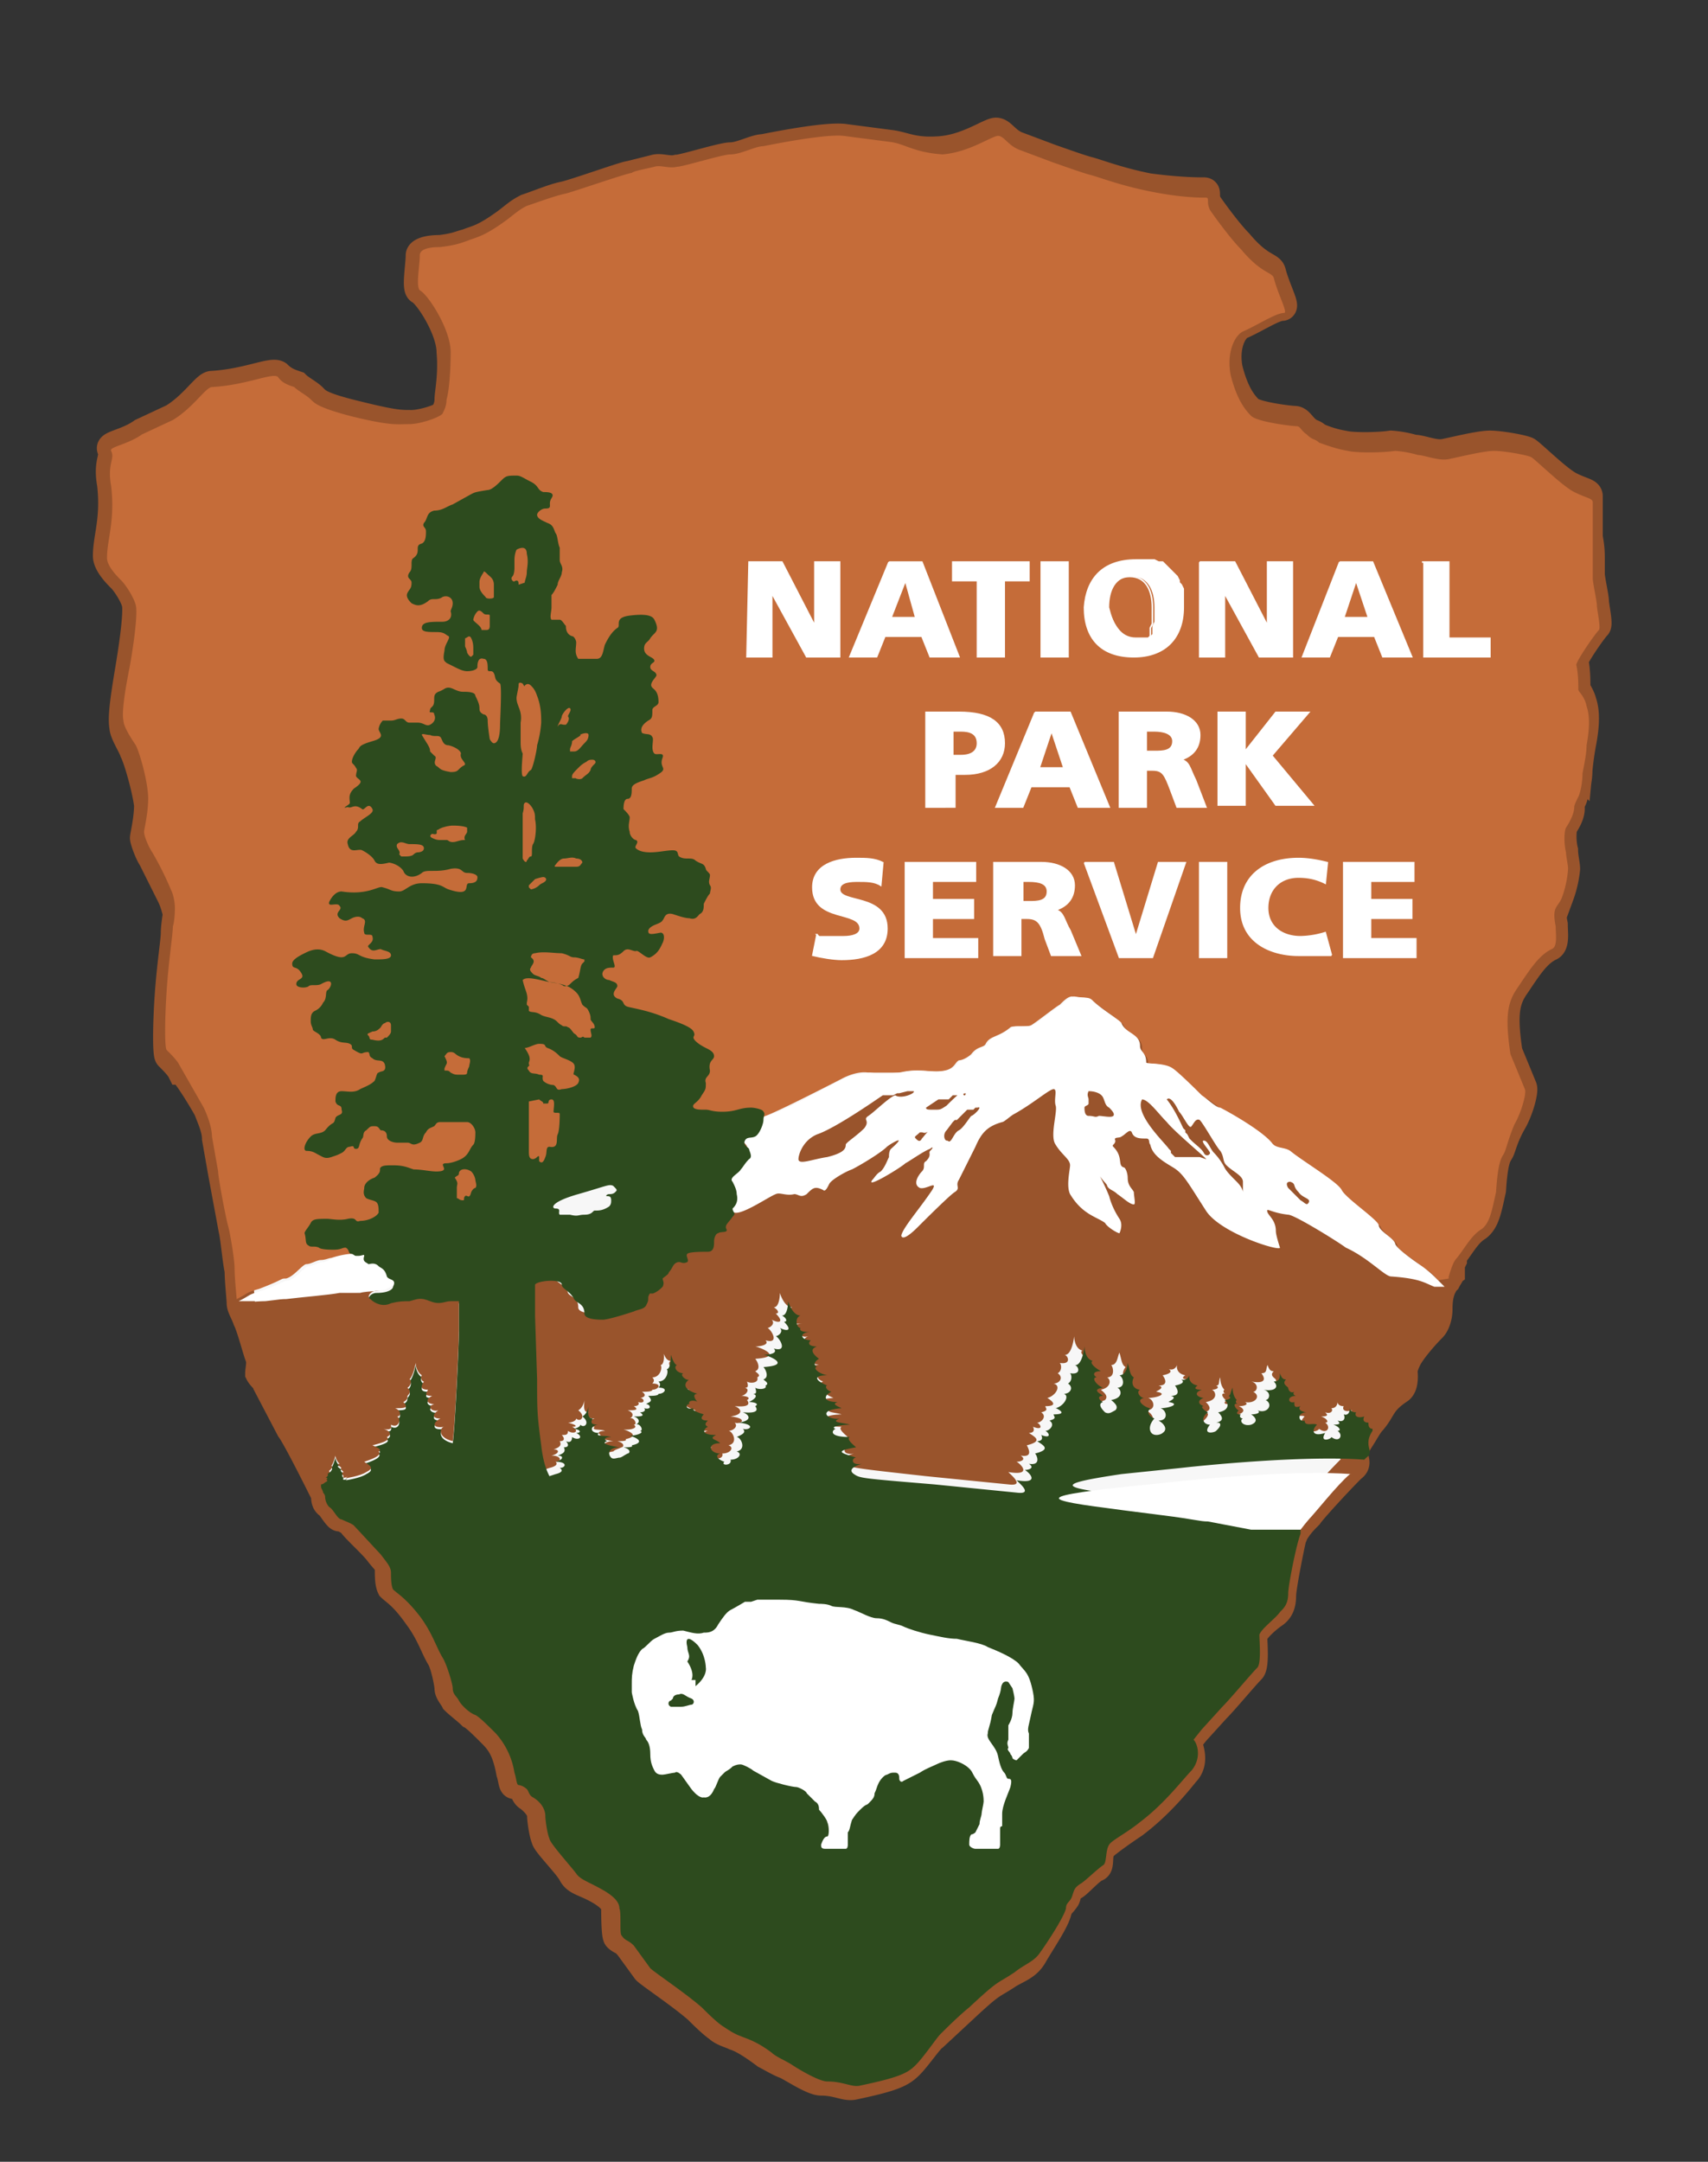
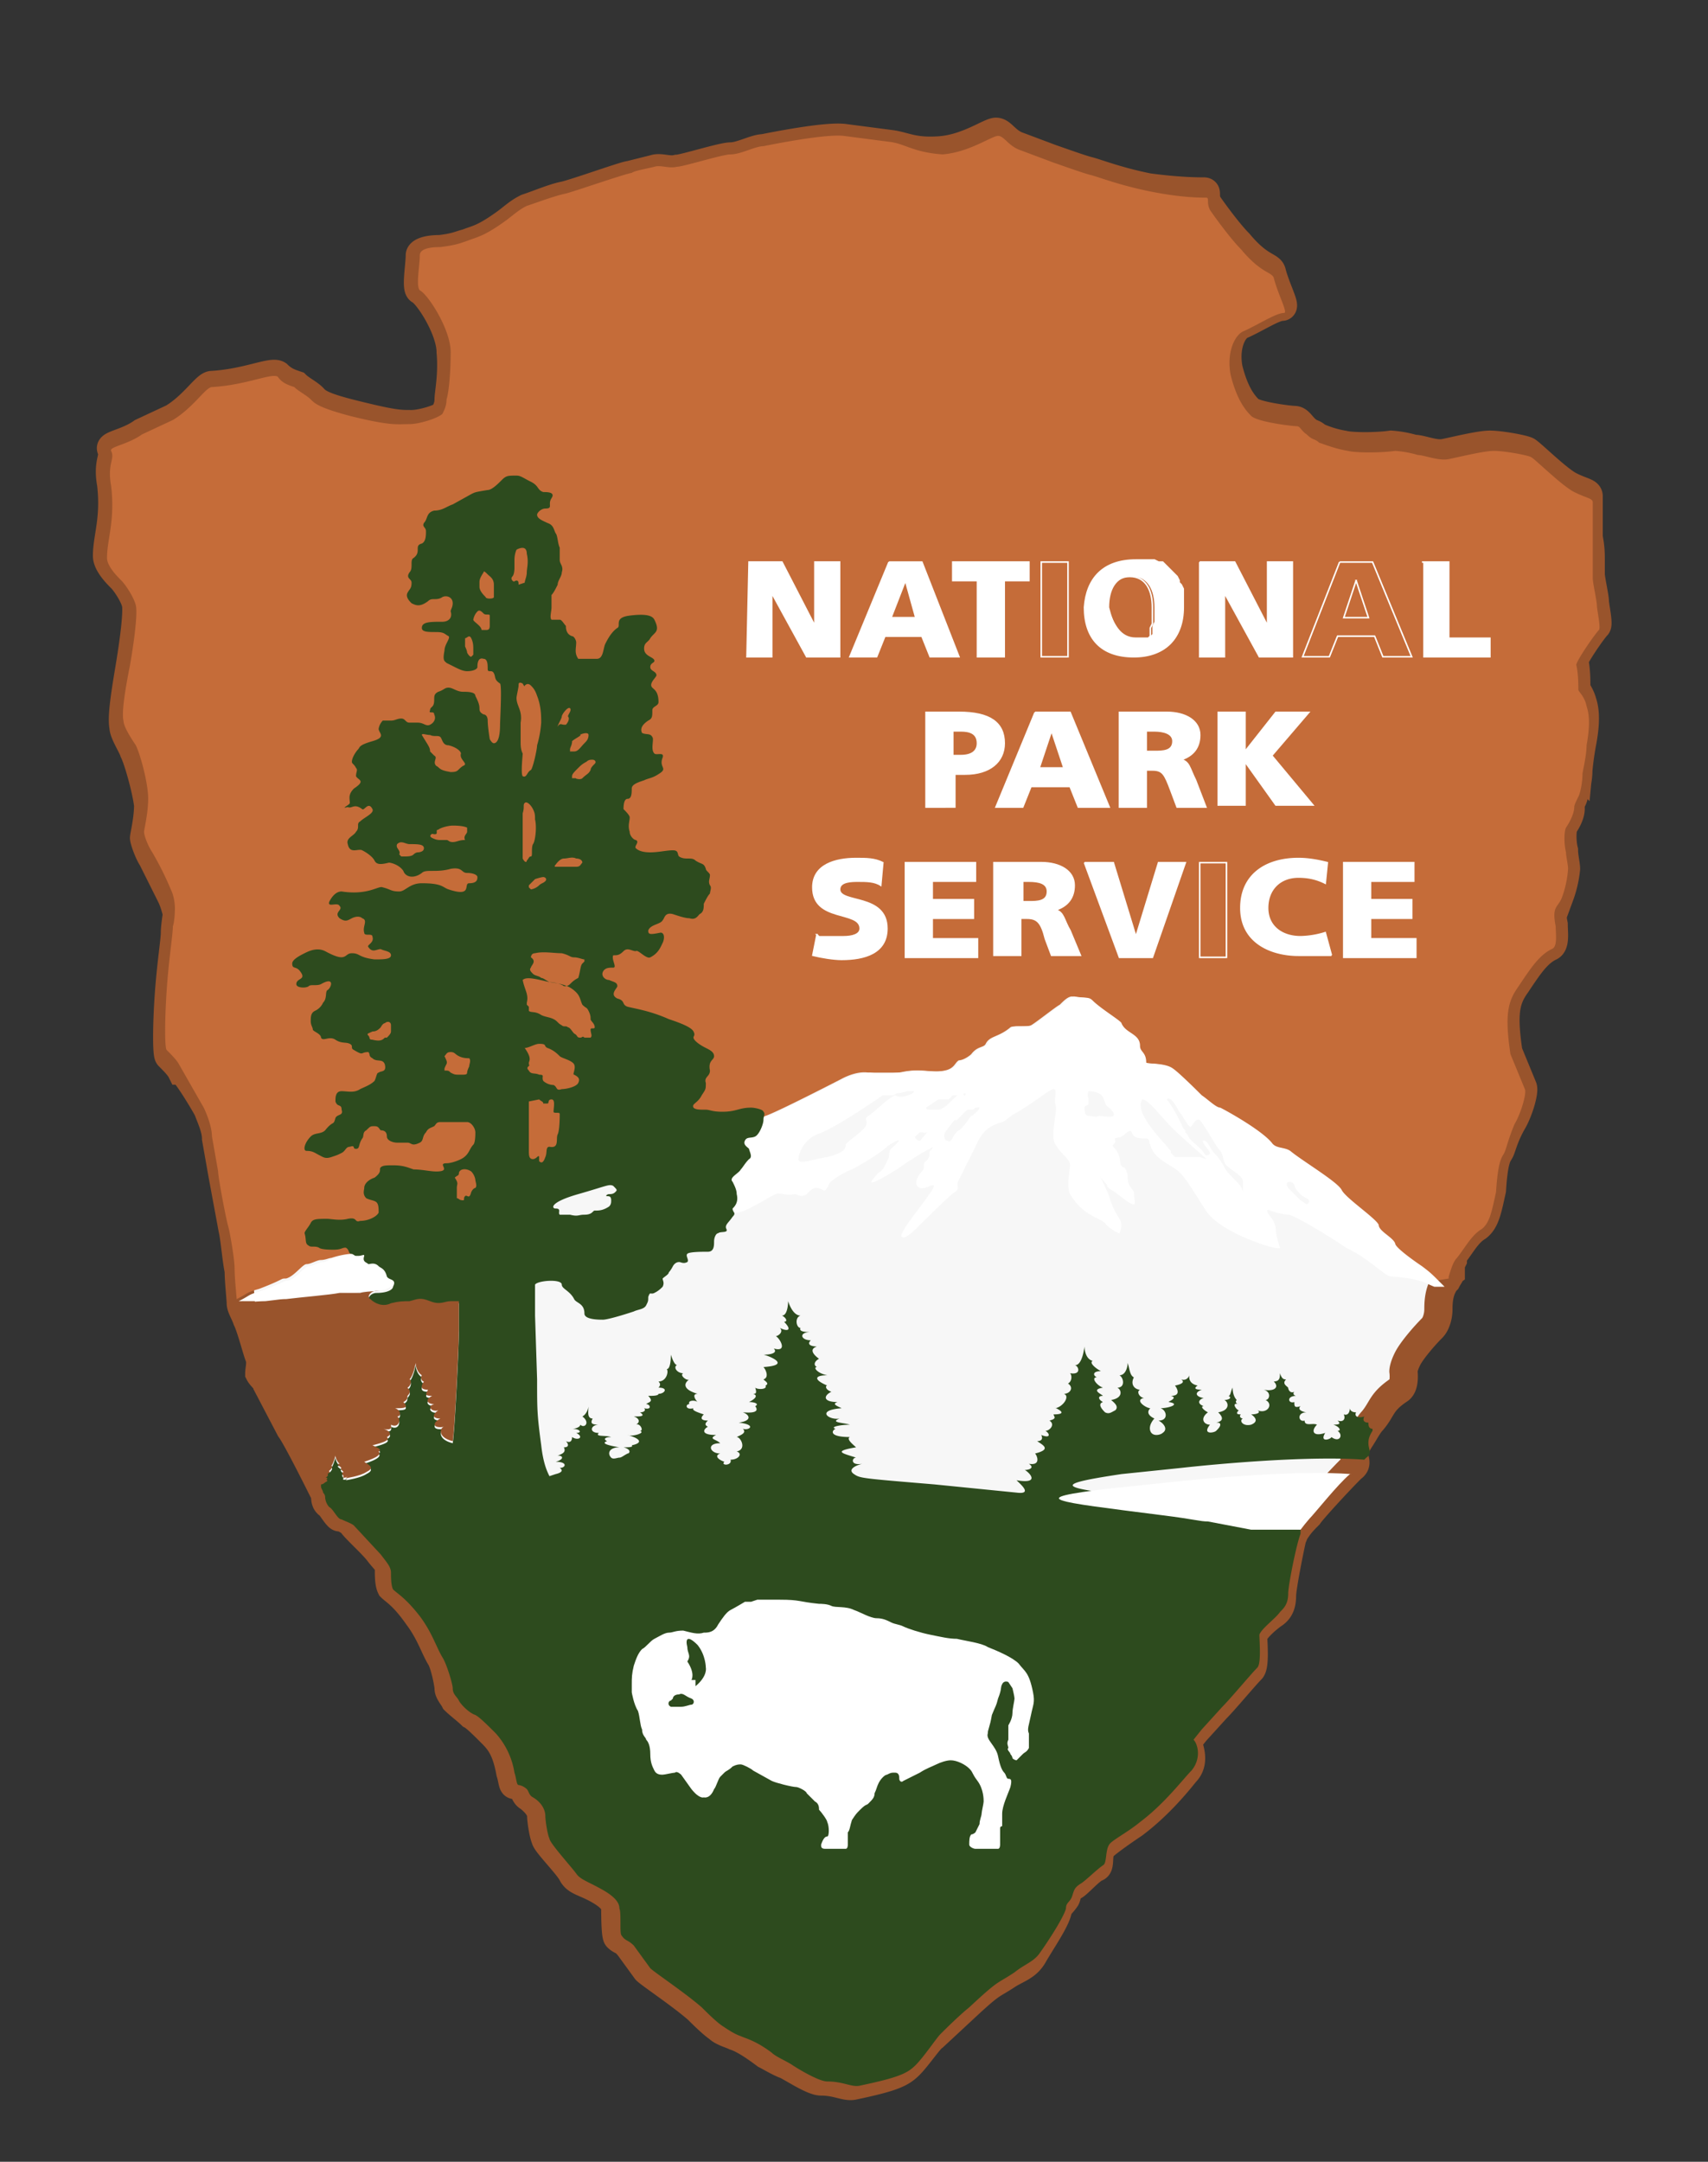
<svg xmlns="http://www.w3.org/2000/svg" xmlns:xlink="http://www.w3.org/1999/xlink" viewBox="0 0 83 105">
  <rect x="0" y="0" width="83" height="105" fill="#333333" stroke="none" />
  <style>.H{fill:#fff}.I{stroke-miterlimit:10.433}.J{fill:none}.K{stroke:#fff}.L{stroke-width:.075}.M{stroke-width:.074}</style>
  <g class="H">
    <path d="M70.5 61.8v-.4l.1-.2V61c.4-.5.7-1.1 1.2-1.4.4-.3.5-.9.7-1.8.1-1.6.3-1.7.4-1.9s.2-.7.6-1.4c.3-.5.6-1.5.5-1.7l-.7-1.7c-.3-2-.1-2.6.4-3.3.6-.9 1-1.5 1.6-1.8.3-.1.2-.7.2-1.1-.2-1 .1-.9.3-1.4a5.34 5.34 0 0 0 .3-1.3c0-.2-.1-.6-.1-.9-.1-.4-.1-1 0-1.2.2-.3.4-.7.3-1 0-.1.2-.3.2-.6.1-.2.2-.7.2-1.1a14.98 14.98 0 0 1 .2-1.4c.2-1.1.1-1.6 0-1.9-.1-.4-.4-.7-.3-.8 0-.2 0-.8-.1-1.2 0-.2.9-1.5 1.1-1.7.1-.1-.1-1-.1-1.2s-.2-1.1-.2-1.3v-.7c0-.3 0-.6-.1-1.1v-2c0-.2-.3-.2-.9-.5s-1.9-1.6-2.1-1.7-1.3-.3-1.8-.3-1.7.3-2.2.4-1.1-.2-1.5-.2a5.16 5.16 0 0 0-1.1-.2c-.7.1-1.9.1-2.3 0-.6-.1-1.1-.3-1.3-.4-.2-.2-.3-.1-.6-.4-.2-.2-.3-.4-.5-.4s-1.9-.2-2.2-.5-.7-.8-1-2c-.2-1.1.2-1.9.6-2.1.7-.3 1.6-.9 2-.9.2 0-.3-.9-.5-1.7-.1-.3-.6-.2-1.6-1.4-.5-.5-1.3-1.6-1.5-1.9-.2-.4 0-.6-.2-.6-.3 0-1.2 0-2.7-.2-1.5-.3-2.5-.7-2.9-.8s-1.5-.5-1.8-.6l-1.6-.6c-.6-.2-.8-.7-1.1-.7s-1.4.8-2.7.9-1.7-.2-2.4-.3L41 6.7c-.9-.1-3.4.4-3.9.5-.4 0-1.1.4-1.6.4-.4 0-2.3.6-2.6.6-.4.1-.8-.1-1.1 0l-1.2.3c-.2 0-2.7.9-3.2 1s-1.2.4-1.8.6c-.4.2-.6.4-1 .7-1.1.8-1.4.8-1.9 1-.4.1-.5.2-1.3.3-.8 0-1 .2-1 .3 0 .5-.2 1.6 0 1.7.4.2 1.5 1.9 1.5 3 .1 1.1-.1 2-.1 2.3s-.1.5-.2.7-1.1.5-1.6.5c-.6 0-.9 0-2.9-.5-1.6-.4-1.7-.6-1.9-.8s-.6-.4-.8-.6c-.3-.1-.6-.2-.9-.5-.3-.2-1.5.4-3.2.5-.3 0-.9 1-1.9 1.6l-1.5.7c-.7.5-1.6.6-1.5.8.2.4-.2.6 0 1.7.2 1.7-.2 2.6-.2 3.5 0 .4.5.9.7 1.1s.6.8.7 1.2-.1 1.9-.3 3.1-.4 2.4-.3 2.9c0 .3.4.9.5 1.2.2.4.6 1.8.7 2.6 0 .7-.2 1.5-.2 1.6s.2.7.4 1l.9 1.8c.2.4.3.9.3.9s-.1.6-.1.9c0 .4-.2 1.6-.3 3.1s-.1 2.8 0 2.9c.2.2.5.5.6.7.2 0 1.2 1.7 1.3 1.9.1.3.4.9.4 1.4l.3 1.7.5 2.7c.1.4.2 1.6.3 2 0 .5.1 1.4.1 1.6s.2.5.3.8c.2.4.5 1.6.6 1.8.1.3 0 .6 0 .8.1.2.4.4.4.6l1.1 2.1c.3.4 1.3 2.4 1.6 3 .1.1.1.2.1.2 0 .2 0 .4.2.5.1.1.4.6.5.6.2 0 .5.2.6.3.1.2 1 1 1.3 1.4s.6.6.5.9c0 .2 0 .6.1.8.2.2.6.4 1.3 1.4.6.8.8 1.5 1.1 2 .2.3.4 1.3.4 1.5s.2.4.3.6c.2.2.6.5.8.7.2.1.6.5 1 .9s.7.8.9 1.9c.1.3.1.6.2.6s.4.1.4.2c.1.1.1.3.3.4.5.4.6.7.6.9s.1.9.2 1.1c0 .2 1.1 1.3 1.3 1.7s.6.4 1.3.8.8.7.8.9 0 1.3.1 1.4c.2.2.3.1.6.5l.8 1.1c.2.2 1.7 1.2 2.5 1.9.2.2.7.7 1 .9.2.2.6.3.8.4.3.1.7.3 1.5.9.2.1.7.4 1 .5.4.2 1.3.8 1.7.8.8 0 1.2.3 1.6.2 1.9-.4 2.3-.6 2.7-1s1-1.3 1.2-1.4l1.4-1.3c1.5-1.4 1.3-1.1 2.2-1.7.5-.3.9-.4 1.2-.9.4-.7 1.1-1.7 1.2-2.2.1-.3.2-.3.4-.6.1-.2 0-.4.4-.6.2-.1.8-.8 1.1-.9.2-.1 0-.7.3-1 .2-.2.9-.7 1.5-1.1 1.2-.9 2.1-2 2.5-2.5.5-.5.2-1.2.1-1.5l.4-.5 1-1.1c.4-.4 1.4-1.6 1.7-1.9.2-.2.1-1.3.1-1.6s.7-.9 1-1.1.4-.5.4-.9.4-2.4.5-2.8c.1-.2.1-.3.2-.4.2-.3.4-.5.6-.7.2-.3 1.5-1.7 2-2.2l.1-.1c.3-.2.1-.4.1-.7 0-.1.1-.4.3-.7s.4-.7.6-.9c.5-.6.4-.9 1.3-1.5.3-.2.2-.9.2-.9s0-.2.2-.6.8-1.1 1.2-1.5c.2-.2.3-.6.3-.9 0-.2 0-.7.2-1.1 0-.1.1-.2.2-.3.1-.2.2-.3.2-.4z" fill-opacity=".96" stroke="#99542c" stroke-width="1.371" class="I" />
    <path d="M19.3 62.3c0-.3-.3-.3-.3-.4-.1-.4-.3-.4-.4-.5-.2-.2-.4-.1-.6-.1-.1 0-.3-.1-.2-.4 0 0 0-.1 0 0h-.6s-.4 0-1 .2c-.1 0-.3.2-.5.2s-.5.2-.7.2-.6.6-1 .7c-.2 0 0 0-1.3.5-.7.2-.5.2-1.1.5h1.1l1-.1 2.6-.3c.4-.1.6.1 1 0 .2-.1.4-.1.5-.1h.3s.6 0 .7-.1c.2-.1.2-.1.3-.2l.2-.1z" />
  </g>
  <path d="M70.4 62.1V62c.1-.3.2-.7.4-.9.4-.5.7-1.1 1.2-1.4.4-.3.5-.9.7-1.8.1-1.6.3-1.7.4-1.9s.2-.7.5-1.4c.3-.5.6-1.5.5-1.7l-.7-1.7c-.3-2-.1-2.6.4-3.3.6-.9 1-1.5 1.6-1.8.3-.1.2-.7.2-1.1-.2-1 .1-.9.3-1.4a5.02 5.02 0 0 0 .3-1.4c0-.2-.1-.6-.1-.8-.1-.4-.1-1 0-1.2.2-.3.4-.7.4-1 0-.1.1-.3.2-.5s.2-.7.2-1.1c0-.1.2-.9.2-1.4.2-1.1.1-1.6 0-1.9-.1-.5-.4-.7-.4-.8 0-.2 0-.8-.1-1.2 0-.2.9-1.5 1.1-1.7.1-.1-.1-1-.1-1.2s-.2-1.1-.2-1.3v-3.7c0-.2-.3-.2-.9-.5s-1.9-1.6-2.1-1.7-1.3-.3-1.8-.3-1.7.3-2.2.4-1.2-.2-1.5-.2a5.16 5.16 0 0 0-1.1-.2c-.7.1-1.9.1-2.3 0-.6-.1-1.1-.3-1.4-.4-.2-.2-.3-.1-.6-.4-.3-.2-.3-.4-.5-.4s-1.9-.2-2.2-.5-.7-.8-1-2c-.2-1.1.2-1.9.6-2.1.7-.3 1.6-.9 2-.9.2 0-.3-.9-.5-1.7-.1-.3-.6-.2-1.6-1.4-.5-.5-1.3-1.6-1.5-1.9-.2-.4 0-.6-.2-.6-.3 0-1.2 0-2.7-.3s-2.5-.7-2.9-.8-1.5-.5-1.8-.6l-1.6-.6c-.6-.2-.8-.7-1.1-.7s-1.4.8-2.7.9c-1.4-.1-1.8-.5-2.5-.6L41 6.6c-.9-.1-3.4.4-3.9.5-.4 0-1.1.4-1.6.4-.4 0-2.3.6-2.6.6-.4.1-.8-.1-1.1 0-.4.1-1 .2-1.1.3-.2 0-2.8.9-3.2 1-.5.1-1.3.4-1.9.6-.4.2-.6.4-1 .7-1.1.8-1.4.8-1.9 1-.3.1-.5.2-1.3.3-.8 0-1 .2-1 .4 0 .5-.2 1.5 0 1.7.4.2 1.5 1.9 1.5 3s-.1 2-.2 2.3c0 .3-.1.5-.2.7-.2.2-1.1.5-1.6.5-.6 0-.9.1-2.9-.4-1.5-.4-1.7-.6-1.9-.8s-.6-.4-.8-.6c-.3-.1-.6-.2-.8-.5-.3-.2-1.5.4-3.2.5-.3 0-.9 1-1.9 1.6l-1.5.7c-.7.5-1.6.6-1.5.8.2.4-.2.6 0 1.7.2 1.7-.2 2.6-.2 3.5 0 .4.5.9.7 1.1s.6.8.7 1.2-.1 1.9-.3 3c-.2 1-.4 2.2-.3 2.6 0 .3.4.9.6 1.2.2.4.6 1.8.6 2.6 0 .7-.2 1.5-.2 1.6 0 .2.2.7.4 1a15.11 15.11 0 0 1 .9 1.8c.2.4.2.9.2.9s0 .6-.1.9c0 .4-.2 1.6-.3 3.1s-.1 2.8 0 2.9c.2.2.5.5.6.7l1.2 2.1c.1.2.4.9.4 1.4l.3 1.7c0 .3.4 2.4.5 2.7.1.4.3 1.6.3 2 0 .5.1 1.4.1 1.5.6-.3.4-.3 1.1-.5 1.3-.5 1-.5 1.3-.5.4-.1.8-.7 1-.7s.5-.2.7-.2.4-.1.5-.1c.6-.2 1-.2 1-.2l1-.2c.4-.1 10.6-3.7 12.5-4.4s.2.6 2.6-.4c2.4-.9 4-1.7 4-1.7.6-.2 3.7-1.8 3.7-1.8s.7-.4 1.3-.3h1.4c.2 0 .4-.1.9-.1.6 0 .9.1 1.4 0s.5-.4.7-.5c.2 0 .5-.2.6-.3.3-.4.6-.3.7-.5.2-.4.6-.3 1.2-.8.1-.1.8 0 1-.1s1.2-.9 1.4-1c.2-.2.4-.4.6-.4.6.1.7 0 .9.2.4.4 1.4 1.1 1.4 1.1.2.5.9.5.9 1.1 0 .3.3.3.3.8 0 .1.9 0 1.3.3.3.2 1.3 1.2 1.4 1.3.3.2.7.6.9.6.4.2 2 1.1 2.5 1.7.2.3.6.2.9.4.6.4 2.3 1.5 2.5 1.9s1.7 1.4 1.8 1.7c0 .3.7.6.8.9 0 .2 1 .9 1.3 1.1.5.3.3.2.8.7l.6-.1z" fill="#c56c39" />
-   <path d="M66.4 69.8v-.6l.1-.1V69l.1-.1c.5-.6.4-.9 1.3-1.5.3-.2.2-.9.2-.9s0-.2.2-.6.8-1.1 1.2-1.5c.1-.2.3-.7.3-.9s0-.6.2-1.1v-.1c-.5-.5-.3-.4-.8-.7-.3-.3-1.3-.9-1.3-1.1s-.7-.6-.8-.9c-.1-.2-1.6-1.3-1.8-1.6-.2-.4-1.9-1.4-2.5-1.9-.2-.2-.6-.1-.9-.4-.5-.6-2.1-1.6-2.5-1.8-.2-.1-.6-.5-.9-.6a8.31 8.31 0 0 1-1.4-1.3c-.4-.3-1.3-.2-1.3-.3 0-.5-.3-.4-.3-.8 0-.6-.7-.6-.9-1.1 0-.1-1-.8-1.4-1.1-.3-.3-.4-.1-1-.2-.3 0-.4.2-.6.4-.2.1-1.2.9-1.4 1s-.9 0-1 .1c-.7.6-1 .4-1.2.8-.2.3-.5.2-.7.5-.1.1-.4.3-.6.3-.2.1-.3.4-.7.5-.5.1-.8 0-1.4 0s-.8 0-1 .1c-.2 0-.7.1-1.4 0-.6 0-1.3.3-1.3.3l-3.7 1.8-.3.1c0 .2-.2.6-.4.7s-.4 0-.5.2.1.3.2.4c0 .1.2.4 0 .5-.2.2-.3.4-.4.5-.1.2-.6.4-.4.6.1.2.2.4.2.6.1.4-.1.6-.2.7 0 .2.2.2 0 .4-.2.3-.4.4-.3.6s-.3.1-.4.1-.2.2-.2.4 0 .5-.3.5-.9 0-1 .1.1.3-.1.4-.3 0-.4 0c-.2 0-.3.2-.3.2s-.1.2-.2.3-.3.2-.3.3.1.2 0 .4c-.1.1-.2.2-.4.3s-.2-.1-.3.2c-.1.2 0 .2-.1.4s-.4.2-.6.3c-.6.2-1.3.3-1.5.3s-.9 0-.9-.3c0-.5-.4-.5-.5-.7-.1-.4-.6-.5-.6-.7 0-.3-1.2-.2-1.3 0v1.5l.1 3.1a17.74 17.74 0 0 0 .2 3.2c.1.9.3 1.3.4 1.5l.3-.1s.5-.1.3-.3c.3 0 .3-.3-.2-.3.4-.1.4-.3.1-.3.3-.1.4-.2.3-.4.3 0 .2-.2.1-.3.2 0 .3 0 .3-.2.3.2.6 0 .2-.2.3 0 .2-.1-.2-.2.2 0 .4-.1.4-.2.2.2.5-.1.1-.4.2-.1.3-.4.3-.5 0 .2-.1.6.2.6-.1.1-.1.3.3.3-.4.1-.5.4 0 .4-.2.2.3.1.5.2-.3 0-.4.1-.2.2-.3.1 0 .2.6.3-.5 0-.6.3-.4.5.1.1.3 0 .4 0 .1-.1.2-.1.4-.2.1 0 .2-.2-.2-.3.2 0 .5 0 .4-.1.5-.1.5-.3-.2-.5.2.1.9 0 .6-.2.2 0 0-.4-.2-.3.2-.1.2-.3-.1-.4.3 0 .6 0 .3-.2.2 0 .3-.1.2-.2.4.1.3-.2.1-.2.1 0 .4-.1.1-.3.2 0 .5 0 .5-.1.3 0 .5-.3 0-.3.1-.1.1-.2 0-.3.4 0 .5-.5.4-.6.2 0 .2-.6.1-.7.1.3.2.5.4.5-.2.1 0 .4.2.4-.2.1.2.3.3.3-.3.2-.3.5.4.7-.3 0-.1.3 0 .4-.1-.1-.5-.1-.4.1-.2 0-.2.3.2.2 0 .1.2.2.5.3-.2.2-.1.3.2.3-.1.1-.2.2 0 .3-.2.1-.4.4.4.4-.4.1 0 .2.2.3-.7 0-.5.5 0 .5-.3.1-.1.3.2.4-.2.2.4.2.3-.1.4 0 .6-.3.3-.4.5-.1.2-.7 0-.7.2 0 .5-.2.3-.4.3.1.7-.2-.2-.3.7-.1.5-.4.2-.5.1 0 .9.1.6-.3.2-.1 0-.2-.3-.2.2 0 .5-.3.2-.4.1 0 .2 0 .1-.3.1.1.6.1.5-.2.2-.1 0-.2-.1-.3.3-.1.1-.5 0-.6 1.5-.1.1-.6 0-.6.3 0 .7-.1.5-.3.7.2.3-.5.1-.6.1 0 .4-.2.2-.4.4.2.6.1.2-.3.2 0 .1-.2-.1-.3.3 0 .3-.7.3-.7s.2.7.6.7c-.3.1-.2.6 0 .6-.1.2.3.2.5.2-.6 0-.5.3 0 .4-.2.1 0 .3.3.2-.3.1-.3.3.1.6-.2.1-.3.3-.1.4-.2 0 0 .3.5.4-.6 0-.7.2 0 .5-.1 0-.1.2.2.3-.4.2-.4.5.3.5-.3.1 0 .2.2.3-1.3.1-.6.6-.1.5-.4.2.2.2.5.3-.4 0-.9.1-.7.2-.2 0-.3.4.7.4-.2.1.2.4.3.5-1.2.2-.6.3 0 .5-.2 0-.3.4.3.3-.4.1-.7.3-.4.5s.3.2 3.9.6l4 .4c.8.1.2-.4 0-.6 1.2.2.6-.4.4-.5.2 0 .5-.1.2-.3.6.1.4-.3.3-.5.8-.2.4-.4.1-.6.2 0 .3-.1.2-.3.5.2.4-.1.2-.2.2 0 .5-.3.2-.5.4-.1.2-.2.2-.3.9 0-.1-.5.1-.4.4-.1.7-.6.3-.7.3 0 .5-.3.2-.5.2-.1.2-.4.1-.5.6.1.4-.4.2-.4.4.1.5-.9.5-.9s0 .6.4.7c-.2.1.2.4.4.5-.4 0-.4.2-.2.3-.3 0 0 .4.3.5-.6.1-.1.3 0 .4-.3 0-.2.2 0 .3-.3.1 0 .4.1.5.2 0 .3 0 .5-.1.2-.2-.1-.4-.2-.5.5-.1.5-.5.3-.6.4 0 .3-.5.2-.6.3 0 .3-.4.4-.6.1.3.1.6.3.7-.3.4 0 .6.2.6-.2.1 0 .4.2.4-.5.1.1.5.2.5-.3.3.2.5.2.5s-.3.3-.2.6.5.2.6.1c.3-.2 0-.5-.2-.6.5 0 .4-.5.1-.6.4 0 1-.2.4-.3-.1 0 .5-.2.1-.3.6 0 .2-.5.2-.5s.6-.1.3-.3c.3.1.4-.2.4-.2s-.1.4.4.5c-.3.2.1.2.2.2-.5.2-.1.4.1.4-.3.1-.2.3 0 .4-.2.1 0 .2.2.3-.4.3-.2.6.1.6-.3.5.2.4.3.3s.2-.2.2-.3-.1-.1-.2-.1c.5-.1.2-.4.1-.5.6-.1.5-.5.3-.6.2 0 .4-.1.2-.2.2 0 .1-.2.2-.4 0 .3.1.5.2.6-.1.1 0 .2.1.2-.4-.1-.1.3 0 .3-.2.2 0 .2.1.2-.1.1 0 .2.1.2-.2.1 0 .4.4.3.5-.2 0-.4 0-.4.3 0 .5-.1.3-.2.5.1.8-.3.4-.5.2 0 .3-.4-.1-.5.5.1.8 0 .5-.4.3 0 .2-.2.3-.4.1.3.2.3.3.3-.2.2 0 .3.1.4 0 .1.1.3.3.2-.1.1 0 .2.2.2-.6 0-.4.3-.2.3 0 .2 0 .2.3.2-.2.2.2.3.3.3-.5 0-.4.5-.1.4 0 .3.4.1.6.2-.3.3-.2.6.4.4-.3.5.3.3.3.2.4.3.6-.1.3-.3.2 0 .1-.2-.2-.3.4 0 .3-.1.2-.2.3.1.4-.1.3-.2.3 0 .3-.3.3-.3s0 .2.3.2c-.1.2.1.3.4.2-.1.2 0 .3.2.4.4.6.4.8.5.9z" fill="#99542c" />
  <path d="M44.4 53h-.3l-.4.1h-.1l-.2.1h-.5c-.3.2-2.3 1.6-3.2 1.9-.7.3-.9 1-.9 1.2 0 .3.7 0 1.4-.1.8-.2.9-.4.9-.6 0-.1.5-.4.9-.8.3-.4-.1-.4.2-.6s1-.9 1.3-1c.3.2 1-.1.9-.2zm18.2 4.7l.6.6c.2.1.3.3.4.1s-.3-.2-.5-.5c-.3-.3-.1-.4-.4-.5-.3 0-.1.3-.1.3zm-5.1-2.9l.1.1v.1l.1.1.1.2.1.1c.2.2.5.4.6.6s.3.1.3 0-.5-.6-.3-.6.3.4.5.6a3.04 3.04 0 0 1 .5.7c.1.2.3.4.6.7s.3.5.3.5v-.5c0-.3-.5-.5-.8-.8-.2-.2-.1-.4-.3-.7-.2-.2-.8-1.3-1-1.5-.2-.1-.3.2-.4.3-.1.2-.4-.5-.6-.7-.1-.2-.4-.8-.6-.6.4.5.7 1.2.8 1.4zm-4.6-1.4v.2c0 .1-.2.1-.2.2s0 .4.2.4c.3 0 .3.1.5 0 .2 0 .6.1.7 0s-.1-.3-.2-.4c-.2-.1-.2-.3-.3-.5s-.4-.3-.7-.3c-.1.2 0 .3 0 .4zm3.9 2.4l.1.1v.1l.2.2h1.2l.3.1c.2.1-1.5-1.3-1.9-1.8-.4-.4-.9-1.1-1.2-1.1-.4.7 1.1 2.1 1.3 2.4zm-9.3-2h-.1l-.1.1H47l-.5.5h-.1l-.1.1-.3.4c-.2.2-.1.5 0 .5s.1.1.2 0 .2-.4.4-.5.5-.6.6-.7c.1 0 .6-.5.3-.4zM44.8 55h-.1c-.2.2-.3.2-.2.3s.2.2.3 0c.1-.1.3-.4.4-.4-.3.2-.3.1-.4.1zm2.1-1.9l-.3.1h-.3l-.2.2h-.5l-.6.4c0 .1.1.1.4.1s.3 0 .6-.2c.2-.2.6-.6.8-.7 0 .4.2.1.1.1zm23.3 9.4h-.5c-.5-.2-.7-.4-2.1-.5-.3 0-1.1-.9-2.2-1.4-.4-.3-2.5-1.6-2.8-1.6-.9-.1-1.1-.4-1-.1.1.2.4.4.4.9 0 .2.2.8.2.8 0 .2-2.9-.7-3.6-1.8-.9-1.4-1.1-1.8-1.6-2.1s-1-.6-1.1-1.1c-.1-.1 0-.3-.2-.3-.3 0-.6 0-.7-.3-.1-.2-.3.1-.5.2-.1.1-.4 0-.3.2 0 .2-.2.2-.1.3.5.5.2.9.5 1 .1 0 .2.3.2.5 0 .4.2.5.3.7 0 .2.1.6 0 .6-.2 0-.5-.3-.8-.5-.2-.2-.4-.2-.5-.4 0-.1-.2-.2-.5-.7 0-.1.4.7.6 1.2.1.4.3.8.5 1.1s0 .7 0 .7c-.1 0-.6-.3-.7-.5-.4-.3-1.1-.4-1.7-1.4-.2-.4 0-1.2 0-1.4 0-.3-.4-.5-.7-1-.3-.4.1-1.6 0-1.9s.1-.8-.1-.8-1 .7-1.9 1.2c-.2.1-.5.4-.6.4-.7.2-1 .5-1.3 1.2l-.8 1.6c-.2.3.1.4-.2.6-.2.1-1.6 1.5-1.8 1.7-.7.7-.8.5-.8.4.1-.4.9-1.3 1.5-2.2.3-.5-.3 0-.6-.1-.4-.2 0-.7.1-.8.2-.2 0-.4.2-.5.3-.3.1-.4.2-.5.2-.2.1-.2 0-.1-.3.1-1 .6-1.2.7-.2.2-2 1.3-1.6.8.1-.1.2-.3.4-.4.2-.2.3-.5.4-.7 0-.1 0-.3.1-.4.9-.8-.1-.2-.2-.1-.3.3-1.3.9-1.7 1.1-.3.1-1 .5-1.1.7s-.2.4-.3.3c-.4-.2-.5-.1-.8.2-.3.2-.4 0-.6 0-.4.1-.7-.1-.9 0-.3.1-1.6 1-2 .9h-.2l-.1-.1v-.1s.2-.4.2-.7c0-.2-.1-.4-.2-.6s.4-.4.5-.6c.1-.1.2-.4.4-.6.2-.1.1-.4 0-.5 0-.1-.3-.3-.2-.4.1-.2.3-.1.5-.2s.4-.6.4-.8l.3-.1c.6-.2 3.7-1.8 3.7-1.8s.7-.3 1.3-.3c.7.1 1.2 0 1.4 0s.4-.1.9-.1c.6 0 .9.1 1.4 0s.5-.4.7-.5c.2 0 .5-.2.6-.3.3-.4.6-.3.7-.5.2-.4.5-.3 1.2-.8.1-.1.8 0 1-.1s1.2-.9 1.4-1c.2-.2.4-.4.6-.4.6.1.7 0 .9.2.4.4 1.4 1 1.4 1.1.2.5.9.5.9 1.1 0 .3.3.3.3.8 0 .1.9 0 1.3.3.3.2 1.3 1.2 1.4 1.3.3.2.7.6.9.6.4.2 2 1.1 2.5 1.7.2.3.6.2.9.4.6.5 2.3 1.5 2.5 1.9s1.7 1.4 1.8 1.7c0 .3.7.6.8.9 0 .2 1 .9 1.3 1.1.4.3.5.4.8.7l.3.3z" class="H" />
  <path d="M63.2 74.3v.2c-.2.5-.6 2.5-.6 2.9 0 .5-.2.7-.4.9-.2.3-.9.8-1 1.1 0 .3.1 1.4-.1 1.6-.3.3-1.3 1.5-1.7 1.9l-1 1.1-.4.5c.2.2.4.9-.1 1.5-.4.4-1.3 1.6-2.5 2.5-.6.5-1.4.9-1.5 1.1-.2.3-.1.9-.3 1-.3.2-.9.8-1.1.9-.3.2-.3.3-.4.6s-.3.3-.3.6c-.1.4-.8 1.5-1.3 2.2-.3.4-.7.5-1.2.9-.9.6-.7.3-2.2 1.7-.5.4-1.2 1.1-1.4 1.3s-.8 1.1-1.2 1.5-.8.6-2.7 1c-.4.1-.8-.2-1.6-.2-.4 0-1.4-.6-1.7-.8s-.8-.4-1-.6c-.8-.6-1.3-.7-1.5-.8-.3-.1-.6-.3-.9-.5s-.8-.7-1-.9c-.8-.7-2.3-1.7-2.5-1.9l-.8-1.1c-.3-.3-.4-.2-.6-.5-.1-.1 0-1.1-.1-1.3 0-.2-.1-.5-.8-.9s-1.1-.5-1.3-.8c-.3-.4-1.3-1.5-1.3-1.7-.1-.2-.2-.9-.2-1.1s-.1-.6-.6-.9c-.2-.1-.2-.3-.3-.4a.76.76 0 0 0-.4-.2c-.1 0-.1-.3-.2-.6a3.74 3.74 0 0 0-.9-1.9c-.4-.4-.8-.8-1-.9-.3-.1-.7-.5-.8-.7s-.3-.3-.3-.6c0-.2-.3-1.2-.5-1.5-.3-.5-.5-1.2-1.1-2-.7-.9-1.1-1.1-1.3-1.3-.1-.2-.1-.6-.1-.8 0-.3-.2-.5-.5-.9l-1.3-1.4c-.1-.1-.4-.2-.6-.3-.2 0-.4-.5-.6-.6-.1-.1-.2-.3-.2-.5 0 0 0-.1-.1-.2 0-.1-.1-.2-.1-.3v-.1c.1 0 .2-.1.2-.1.2-.1.1-.1-.1-.2.2 0 .3-.2.2-.2.2-.1.3-.3.2-.3.1-.1.2-.5.2-.5s0 .2.2.4c-.2 0 0 .1.1.2-.1 0 0 .1.1.2-.1 0-.1.1 0 .2-.1.1.1.1.2 0l-.1.1s.7-.1 1-.3c.4-.2.2-.3-.1-.5.3-.1.9-.3.7-.5.2-.1-.1-.2-.3-.3.8-.2.8-.3.7-.4.4-.2-.1-.4-.2-.4.5.1.4-.1.4-.2.4.2.5-.3.3-.4.2 0 .2-.3-.1-.4.4 0 .7 0 .4-.3.2-.1.2-.2.2-.3.2-.2.1-.3 0-.4.2-.1.2-.4.1-.4.2-.2.3-.8.3-.8s0 .4.3.6c-.1.1 0 .3.1.3-.2.3-.1.4.2.4-.1.2-.2.3.2.3-.4.2-.2.4.1.4-.4.1-.1.4.2.3-.3.2-.3.4.1.4-.4.2-.4.5.2.4-.2 0-.4.5.4.7.1-.6.3-4.7.3-5.4v-1.4h-.4c-.3 0-.5.2-1 0s-.6-.1-1 0c-.3 0-.5 0-.9.1-.4.2-.8 0-1-.2-.2-.1 0-.4.3-.4.6 0 .8-.2.8-.3.2-.4-.2-.3-.3-.5-.1-.4-.3-.4-.4-.5-.2-.2-.4-.1-.5-.1-.1-.1-.3-.1-.2-.4 0-.1-.1 0-.3 0s-.1 0-.3-.1c-.2 0-.1-.2-.3-.3-.2 0-.2.1-.6.1-.1 0-.6 0-.7-.1-.2-.1-.4 0-.5-.1-.2-.1-.1-.3-.2-.6 0-.1.2-.3.3-.5s.3-.2.8-.2c.2 0 .6.1 1 0 .5-.1.3.2.6.1.4 0 .8-.2.9-.4 0-.2 0-.4-.1-.5s-.3-.1-.5-.2c-.2-.2-.1-.4-.1-.5 0-.2.2-.4.5-.5.4-.3.2-.4.3-.5s.3-.1.6-.1c.5 0 .7.1 1 .2.4 0 .8.1 1.1.1.8 0 0-.4.5-.4.2 0 .5-.1.7-.2.4-.2.4-.5.6-.7.1-.1.1-.5.1-.6 0-.2-.2-.5-.4-.5h-1.3c-.2 0-.2.1-.3.2-.2.1-.3.1-.4.3-.2.2-.1.4-.3.5-.4.2-.4 0-.6 0h-.5c-.2 0-.5-.1-.5-.3s-.1-.3-.3-.3c-.1-.1-.1-.2-.3-.2s-.2 0-.4.2c-.2.1-.1.3-.2.4-.2.3-.1.5-.3.5s0-.2-.3-.1c-.2 0-.2.2-.4.3s-.2.1-.5.2-.4 0-.6-.1-.3-.2-.6-.2c-.2 0-.1-.4.2-.7.2-.2.5-.1.7-.3.4-.5.4-.2.5-.6.1-.2.4-.1.3-.4 0-.3-.2-.1-.3-.4 0-.2 0-.5.3-.5s.6.1.9-.1c.2-.1.5-.2.7-.4.1-.2.1-.4.2-.4.1-.1.4 0 .3-.4-.1-.3-.4-.1-.6-.3-.2-.1-.1-.2-.2-.3-.4 0-.2.2-.7-.1-.2-.1 0-.2-.2-.3s-.4 0-.7-.2-.6.1-.7-.1c0-.2-.4-.3-.4-.4s-.1-.2-.1-.4 0-.4.2-.5a.78.78 0 0 0 .4-.4c.2-.2.1-.5.2-.6.2-.1.4-.7-.3-.3-.2.1-.5 0-.6.1s-.6.1-.6-.1c0-.3.5-.2.2-.6-.2-.3-.4-.1-.4-.4 0-.2.4-.4.6-.5s.6-.3 1-.1c1.1.6.9.1 1.3.1s.3.2 1.1.3c.4 0 .8 0 .8-.2s-.3-.2-.5-.3c-.2 0-.4.2-.6-.1-.1-.1.3-.2.2-.5 0-.2-.4 0-.4-.2-.1-.3.2-.6-.1-.7-.1-.1-.3-.1-.5 0s-.3.2-.6 0c-.3-.3.2-.4 0-.6-.1-.2-.6.1-.5-.2.1-.2.3-.5.6-.5 1.3.2 1.8-.3 2-.2.4.1.4.2.8.2.3 0 .5-.4 1.1-.4 1 0 1 .2 1.3.3 1.2.4.7-.3 1-.3.4 0 .4-.2.4-.3s-.2-.2-.5-.2-.2-.3-.8-.2c-.7.2-1.2 0-1.4.2-.4.3-.8.2-.9-.1-.2-.3-.6-.4-.7-.4-.4.1-.6.1-.7-.1s-.4-.4-.6-.5-.6.2-.7-.3c-.1-.3.3-.4.4-.6.2-.2 0-.4.2-.5.2-.2.7-.4.6-.6-.2-.4-.4.1-.5 0-.4-.3-.5 0-.7-.1-.4.1.1-.1.1-.2 0-.2-.1-.4.2-.7.6-.4.2-.4.1-.6 0-.2.1-.3 0-.4-.1-.2-.2-.2-.2-.3 0-.2.2-.5.3-.6s0-.2.7-.4.3-.4.3-.6a.76.76 0 0 1 .2-.4h.4c.2 0 .3-.1.5-.1s.2.2.4.2h.4c.3 0 .4.2.6.1s.3-.3.2-.5c0-.2-.3 0-.2-.2 0-.2.2-.1.2-.5 0-.2 0-.3.2-.4.3-.1.3-.2.5-.2s.4.2.7.2c.2 0 .6 0 .6.2.1.2.2.4.2.6 0 .1 0 .2.2.3.1 0 .2.1.2.3 0 .3.1.9.1.9s.1.2.2.2.3-.1.3-.9c0-.2.1-1.9 0-2-.3-.2-.2-.3-.3-.5s-.3 0-.3-.2 0-.5-.2-.5c-.3-.1-.3.3-.3.4s-.2.2-.5.2c-.2 0-.4-.1-.6-.2l-.4-.2c-.1-.1-.2-.1-.1-.6 0-.3.3-.6.2-.7-.2-.1-.2-.2-.6-.2s-.7 0-.7-.2c0-.3.4-.3 1-.3.3 0 .5-.2.4-.5 0-.1.1-.2.1-.4 0-.3-.3-.4-.5-.3-.3.2-.5 0-.7.2-.4.3-.6.2-.8.1-.1-.1-.3-.3-.2-.5s.2-.2.2-.5c0-.2-.3-.2-.1-.5.2-.2 0-.6.2-.7.4-.3 0-.6.4-.7.2-.1.2-.4.2-.6s-.2-.2-.1-.4c.2-.2.1-.5.5-.6.4 0 .6-.2.9-.3l.9-.5c.2-.1.2-.1.8-.2.2 0 .5-.3.7-.5s.3-.2.7-.2c.2 0 .3.1.7.3s.3.4.6.5c.2 0 .6 0 .4.3s.1.5-.3.5c-.2 0-.4.2-.4.3 0 .2.3.3.5.4.3.1.3.3.4.5.1.1.1.5.2.7v.6c0 .2.2.3.1.6 0 .2-.2.4-.2.6-.1.2-.2.4-.3.5v.6c0 .2-.1.5 0 .6h.4c.1 0 .2.2.3.3 0 .1 0 .4.3.5.1 0 .2.2.2.3 0 .3-.1.5.1.8h.9c.3 0 .3-.4.4-.7.1-.2.3-.6.6-.8.2-.1-.2-.5.6-.6s1.1 0 1.2.2c.3.6 0 .6-.2.9-.1.2-.3.2-.3.5 0 .4.5.4.5.6 0 .1-.2.1-.2.3s.3.2.3.4c0 .1-.4.4-.2.6.1.1.3.2.3.7 0 .2-.3.2-.3.4 0 .3 0 .4-.2.5-.3.2-.4.4-.3.6.2.1.4 0 .5.2.1.1-.1.6.1.8.1.1.5-.1.4.2-.2.5.3.5-.2.8-.3.2-.5.2-.7.3-.3.1-.6.2-.6.4s0 .5-.2.5-.2.4-.2.5c.1.1.3.3.3.4 0 .2-.1.4 0 .7 0 .2.2.4.3.4.2.1-.1.3 0 .4s.3.2.7.2.8-.1 1.1-.1.2.2.3.3c.3.2.6 0 .8.2.3.2.4.1.5.4 0 .1.2.2.2.3 0 .2-.1.3 0 .5.1.1 0 .3 0 .4-.1.1-.2.3-.3.5 0 .2 0 .4-.2.5-.1.1-.2.3-.5.2-.2 0-.5-.1-.8-.2-.4-.1-.4.2-.5.3-.1.2-.6.2-.7.5 0 .2.1.2.6.1.2 0 .2.3.1.5s-.2.5-.6.7c-.2.1-.6-.4-.7-.3-.2 0-.4-.2-.6 0s-.3.2-.5.2c-.1.2.2.6 0 .6s-.4 0-.5.2.1.4.3.4c.2.1.4.1.4.3 0 .1-.4.4 0 .6.4.1.2.3.5.4.4.1 1.1.2 2 .6.6.2 1.1.4 1.2.6s0 .2 0 .3.2.3.6.5c.2.1.4.2.4.4s-.3.2-.2.7c0 .3-.3.3-.2.6 0 .3 0 .3-.2.6-.2.4-.5.4-.4.6.1.1.3.1.6.1.2 0 .3.1.8.1.7 0 .8-.2 1.4-.2.2 0 .6.1.6.2.1.1 0 .2 0 .4s-.2.7-.4.8-.4 0-.5.2.1.3.2.4c0 .1.2.4 0 .5-.2.2-.3.4-.4.5-.1.2-.6.4-.4.6.1.2.2.4.2.6.1.4-.1.6-.2.7 0 .2.2.2 0 .4-.2.3-.4.4-.3.6s-.3.1-.4.2c-.1 0-.2.2-.2.4s0 .5-.3.5-.9 0-1 .1.1.3 0 .4c-.2.1-.3 0-.4 0-.2 0-.3.2-.3.2s-.1.2-.2.3c0 .1-.2.2-.3.3 0 .1.1.2 0 .4-.1.1-.2.2-.4.3s-.2-.1-.3.2c0 .2 0 .2-.1.4s-.4.2-.6.3c-.6.2-1.3.4-1.5.4s-.9 0-.9-.3c0-.5-.4-.5-.5-.7-.2-.4-.6-.5-.6-.7 0-.3-1.2-.2-1.3 0v1.5l.1 3.1c0 1.5 0 1.7.2 3.2.1.9.3 1.3.4 1.5l.3-.1s.5-.1.2-.3c.3 0 .4-.3-.2-.3.4-.1.4-.3.1-.3.3-.1.4-.2.3-.4.3 0 .2-.2.1-.3.2.1.3 0 .3-.2.3.2.6 0 .2-.2.3 0 .2-.2-.2-.2.2 0 .4-.1.4-.2.2.2.5-.1.1-.4.2-.1.3-.4.3-.5 0 .2-.1.6.2.6-.1.2-.1.3.3.3-.4 0-.5.4 0 .4-.2.2.3.1.6.2-.3 0-.4.1-.2.2-.3.1 0 .2.6.3-.5 0-.6.3-.4.5.1.1.3 0 .4 0s.2-.1.4-.2c.1 0 .2-.2-.2-.3.2 0 .5 0 .4-.1.5-.1.5-.3-.2-.5.2.1.9-.1.6-.2.2 0 0-.4-.2-.3.2-.1.2-.3-.1-.4.3 0 .6 0 .3-.2.2 0 .3-.1.2-.2.4.1.3-.2.1-.2.1-.1.4-.1.1-.4.2 0 .5 0 .5-.1.3 0 .5-.3 0-.3.1-.1.1-.2 0-.3.4 0 .5-.5.4-.6.2 0 .2-.6.2-.7.1.3.2.5.3.5-.2.1 0 .4.3.4-.2.1.2.4.3.3-.3.2-.3.5.4.7-.3 0-.1.3 0 .4-.1-.1-.5-.1-.4.1-.2 0-.2.3.2.2-.1.1.2.2.5.3-.2.2-.1.3.2.3-.1.1-.2.2 0 .3-.2.1-.4.4.4.4-.4.2 0 .2.2.4-.7 0-.5.5 0 .5-.3.1-.1.3.2.4-.2.2.4.2.3-.1.4 0 .6-.3.3-.4.5-.1.2-.7 0-.7.2-.1.5-.2.3-.4.3.1.7-.2-.2-.3.7-.1.5-.4.2-.5.1 0 .9.1.6-.3.2-.1 0-.2-.3-.2.2-.1.5-.3.2-.4.1 0 .2 0 .1-.3.1.1.6.1.5-.1.2-.1 0-.2-.1-.3.3-.1.1-.5 0-.6 1.5-.1.1-.6 0-.6.4 0 .7-.1.5-.3.7.2.3-.5.1-.6.1 0 .4-.2.2-.4.4.2.6.1.2-.3.2 0 .1-.2-.1-.3.3 0 .3-.7.3-.7s.2.7.6.7c-.3.1-.2.6 0 .6-.1.2.3.2.5.2-.6 0-.5.4 0 .4-.2.2 0 .3.3.3-.3.1-.3.3.1.6-.2.1-.3.3-.1.4-.2 0 0 .3.5.4-.6 0-.7.2 0 .5-.1 0-.1.2.2.3-.4.2-.4.5.3.5-.3.1 0 .2.2.3-1.3.1-.6.6-.1.5-.5.2.2.2.5.3-.4 0-1 .1-.7.2-.2.1-.3.4.7.4-.2.1.2.4.3.5-1.2.2-.6.3 0 .5-.2 0-.3.4.3.3-.4.1-.7.3-.4.5s.3.2 3.9.5l4 .4c.8.1.2-.4 0-.6 1.2.2.6-.4.4-.5.2 0 .5-.1.2-.3.6.1.4-.4.3-.5.8-.2.4-.4.1-.6.2 0 .3-.1.2-.3.5.2.4-.1.2-.2.2 0 .5-.3.2-.5.4-.1.2-.2.2-.3.9 0-.1-.4.1-.3.4-.1.7-.6.4-.7.3 0 .5-.3.2-.5.2-.1.2-.4.1-.5.6.1.4-.4.2-.4.4.1.5-.9.5-.9s0 .6.4.7c-.2.1.2.4.4.5-.4 0-.4.2-.2.3-.3 0 0 .4.3.5-.6.1-.1.3 0 .4-.3 0-.2.2 0 .3-.3.1 0 .4.1.5.2.1.3 0 .5-.1.2-.2-.1-.4-.2-.5.6-.1.5-.5.3-.6.4 0 .3-.5.1-.6.3 0 .4-.4.4-.6.1.3.1.6.3.7-.2.4.1.6.3.6-.2.1 0 .4.2.4-.5.1.1.5.3.5-.3.3.2.5.2.5s-.3.3-.2.6.5.2.6.1c.3-.2 0-.5-.2-.6.5 0 .4-.5.1-.6.4 0 1-.2.4-.3-.1 0 .5-.2.1-.3.6 0 .2-.5.2-.5s.6-.1.3-.3c.3.1.4-.2.4-.2s-.1.4.4.5c-.3.2.1.2.2.2-.5.2-.1.4.1.4-.3.1-.3.3 0 .4-.2 0 0 .2.2.3-.4.3-.2.6.1.6-.4.5.2.4.3.3s.2-.2.2-.3-.1-.1-.2-.1c.5-.1.2-.4.1-.5.6-.1.5-.5.3-.6.2 0 .4-.1.2-.2.1 0 .1-.2.2-.4 0 .3.1.5.2.6-.1.1 0 .2.1.2-.4-.1-.1.3 0 .3-.2.2 0 .2.1.2-.1.1 0 .2.1.2-.2.1 0 .4.4.3.5-.2 0-.5 0-.5.3 0 .5-.1.3-.2.5.2.8-.3.4-.5.2 0 .3-.4-.1-.5.5.1.8-.1.5-.4.3 0 .3-.2.3-.4.1.3.2.3.3.3-.2.2 0 .3.1.4 0 .1.1.3.3.2-.1.1 0 .2.1.2-.5 0-.4.4-.1.3 0 .2 0 .3.3.2-.2.2.2.3.3.3-.5 0-.4.5-.1.4 0 .3.4.1.6.2-.3.3-.2.6.4.4-.3.5.3.3.3.2.4.3.6-.1.3-.3.2 0 .1-.2-.2-.3.4 0 .3-.1.2-.2.3.1.4-.1.3-.3.3.1.3-.3.3-.3s0 .2.3.2c-.1.2.1.3.4.2-.1.2 0 .3.2.3 0 .1 0 .3.2.3v.1c-.2.3-.2.5-.2.6 0 .3.2.5-.1.7l-.1.1c-2.7-.2-7.1.2-8.9.4l-2.9.3c-4 .6-2.8.7 2.6 1.3l2.2.3c.4 0 .6.2 2.1.3.4.5 1.5.8 1.8.8M18.7 50.4h.1c.1-.1.2-.2.2-.3v-.3c0-.2-.2-.2-.3-.1-.1 0-.2.2-.2.2-.1.1-.2.2-.4.2-.2.1-.3.1-.2.2s0 .2.2.2c.4.1.5 0 .6-.1zm3.5 7.3v.5c.1 0 .1.1.3.1.1 0 0-.1.1-.2s.2.2.3-.2c.1-.2.2-.2.2-.2.1-.1 0-.3 0-.4a.76.76 0 0 0-.2-.4c-.3-.2-.6-.1-.6.1 0 .1-.1.1-.2.2.2.3.1.3.1.5zm3.5-4.2v2.4c0 .2 0 .4.2.4.1 0 .2-.1.2-.1s.1-.1.1 0v.2c.1.1.2.1.3-.2.1-.2 0-.5.2-.5.5.1.3-.4.4-.6s.1-.9.1-1-.3 0-.3-.1c0-.2.1-.6-.1-.6s-.1.2-.2.2h-.2c0-.1-.1-.1-.2-.2l-.5.1zm-4.1-1.6v.1c.2 0 .2 0 .3.1.2.1.2.1.5.1.2 0 .3 0 .3-.1s.1-.3.1-.3c0-.1.1-.3 0-.4-.1 0-.3 0-.5-.1s-.2-.2-.4-.2-.2.1-.3.2c.2.4.1.3 0 .6zm4.1-.3v.1c.1.1-.2.1 0 .3.1.2.3.1.5.2.3 0 .1.1.2.3.1.1.3.2.5.2.2.1.1.3.4.2.2 0 .7-.1.8-.3s0-.3-.2-.4c-.1 0 .1-.3 0-.5s-.6-.3-.7-.4-.3-.3-.6-.4c-.2-.1 0-.2-.4-.2-.2 0-.5.2-.7.2.2.3.3.5.2.7zm-.1-2.9v.1l.1.1v.2c.1.1.3 0 .6.2.2.1.4.1.6.2s.2.2.4.3c.1.1.2 0 .3.1.1 0 .2.2.3.3.2.1.1.2.3.2.1 0 .1-.1.2 0h.3c.1-.1 0-.2 0-.4 0-.1.2 0 .2-.1 0-.2-.2-.3-.2-.4s0-.2-.1-.4-.1-.1-.3-.3c-.1-.2-.1-.4-.3-.6-.3-.3-.6-.4-1.3-.5-.5-.1-1.1-.3-1.3-.1.1.5.3.7.2 1.1zm2.7-1.9l.1-.1v-.1c-.1 0-.3-.1-.5-.1s-.2-.1-.6-.2c-.4 0-.9-.1-1.3 0-.2 0-.2.2-.2.2.3.2 0 .4 0 .5-.1.1 0 .2.1.3s.3.1.4.2c.1 0 .2.1.4.2.2 0 .6.1.7.2.1 0 .2 0 .3-.1s.2-.2.4-.3c.1-.3.1-.6.2-.7zm-8.9-5.3l.1.1h.1c.2 0 .4 0 .5-.1s.2-.1.2-.1.3 0 .3-.2-.3-.2-.7-.2c-.2 0-.4-.2-.6 0-.1.2.2.3.1.5zm6.3 1.5v.1l.1.1a.76.76 0 0 0 .4-.2c.1-.1.2-.1.3-.2s0-.2-.1-.2-.4.1-.4.1l-.3.3zm1.3-.9h1c.2 0 .2-.1.3-.2 0-.1-.1-.2-.3-.2-.2-.1-.4 0-.6 0s-.4.3-.4.3-.1.1 0 .1zm-4.3-1.7v-.2c-.2-.1-.6-.1-.7-.1-.2 0-.6.1-.7.2-.2 0 .1.3-.3.2 0 0-.2.1 0 .2s.3.1.4.1h.3c.1 0 .1.1.3.1s.3-.1.6-.1c-.1-.2.1-.3.1-.4zm2.7.4v.9c.1.2.2.2.2.1.1-.1.1-.2.2-.2s0-.4.1-.6c.1-.1.2-.8.1-1.2 0-.2 0-.3-.1-.5s-.3-.4-.4-.3 0 .2-.1.5v1.3zm2.4-3.1v.1h.2c-.1 0 .2.1.3 0 .2-.2.3-.2.4-.4 0-.1.1-.2.2-.3s0-.2-.1-.2-.2 0-.3.1c-.2.1-.3.2-.4.3-.2.2-.3.3-.3.4zm-.1-1.3v.1h.2c.2 0 .3-.2.5-.4.1-.1.2-.2.2-.4s-.5 0-.4 0-.3.2-.4.3c0 .2-.1.3-.1.4zm-.3-1.2h.1c.1-.1.2-.3.1-.4 0-.1.2-.3.1-.4s-.4.3-.4.4-.2.4-.2.5c.1-.2.2-.1.3-.1zm-2.1-.1v.9c0 .2 0 .4.1.6 0 .1-.1 1 0 1.1.2.1.2-.2.4-.3.1-.1.3-1 .3-1.2a5.16 5.16 0 0 0 .2-1.1c0-.3 0-.8-.2-1.3-.1-.3-.2-.4-.3-.5s-.2-.1-.3 0c0 .1-.1-.1-.1-.1-.2-.1-.2 0-.2.1s-.1.5-.1.6c0 .4.3.6.2 1.2zm-2.4-3.2l.1-.1v-.3c0-.1 0-.3-.1-.5s-.2 0-.3 0v.4s.1.2.1.3c0 0 .1.2.2.2zm.5-1.3h.2c.1 0 .2 0 .2-.2v-.5c0-.1-.2 0-.3-.1s-.2-.2-.3-.1a.76.76 0 0 0-.2.4c0 .1.4.3.4.5zm-.1-2.3v.2c0 .2.2.4.3.5 0 .1.4.1.4 0v-.6c0-.3-.2-.4-.3-.5s-.2-.2-.2-.1c-.2.3-.2.4-.2.5zm1.7-1.1v.4s0 .3-.1.4 0 .2 0 .2c.1.1.1 0 .2 0s.1.1.1.2l.3-.1c0-.1.1-.3.1-.5s.1-.5 0-.9c0-.5-.5-.2-.5-.2s-.1.2-.1.5zm-4.1 9.3l.2.2c.2.1-.1.3.1.5.2.1.1.2.7.3.4 0 .3-.1.6-.3.3-.1-.2-.3-.1-.6 0-.1-.2-.3-.6-.4-.3 0-.3-.3-.4-.4s-.3 0-.5-.1c-.2 0-.4-.1-.4 0 .3.5.4.6.4.8zM27.2 59h.5c.4.1.4 0 .7 0 .4 0 .4-.2.5-.2.2 0 .4 0 .7-.2.1-.1.1-.2.1-.3 0-.2-.1-.2-.2-.2s0-.1.1-.1.2 0 .3-.1.1-.1-.1-.3c-.2-.1-.3 0-1.7.4s-1.3.7-1.1.7c.3 0 .1.2.2.3z" fill="#2d4b1e" />
  <path d="M17.5 62.8h-1c-.5.1-1.8.2-2.6.3-.2 0-.2 0-1 .1-.5 0-1 .1-1.1 0 0 .2.2.4.3.8.2.4.5 1.6.6 1.8.1.3 0 .6 0 .8.1.2.4.4.4.6l1.1 2.1c.3.4 1.1 1.9 1.4 2.7.1 0 .2-.1.2-.1.2-.1.1-.1-.1-.2.2 0 .3-.2.2-.2.2-.1.3-.3.2-.3.1-.1.2-.5.2-.5s0 .2.2.4c-.2 0 0 .1.1.2-.1 0 0 .1.1.2-.1 0-.1.1 0 .2-.1.1.1.1.2 0l-.1.1s.7-.1 1-.3c.4-.2.2-.3-.1-.5.3-.1.9-.3.7-.5.2-.1-.1-.2-.3-.3.8-.2.8-.3.7-.4.4-.2-.1-.4-.2-.4.5.1.4-.1.4-.2.4.2.5-.3.3-.4.2 0 .2-.3-.1-.4.4 0 .7 0 .4-.3.2-.1.2-.2.2-.3.2-.2.1-.3 0-.4.2-.1.2-.4.1-.4.2-.2.3-.8.3-.8s0 .4.3.6c-.1.1 0 .3.1.3-.2.3-.1.4.2.4-.1.2-.2.3.2.3-.4.2-.2.4.1.4-.4.1-.1.4.2.3-.3.2-.3.4.1.4-.4.2-.4.5.2.4-.2 0-.4.5.4.7.1-.6.3-4.7.3-5.4v-1.4h-.4c-.3 0-.5.2-1 0s-.6-.1-1 0c-.3 0-.5 0-.9.1-.4.2-.8 0-1-.2-.2-.1 0-.4.3-.4.6 0-.5 0-.8.1z" fill="#99542c" />
  <path d="M63.2 74.3h-2.4l-2.1-.4c-.4 0-.6-.1-2.2-.3-5.5-.7-6.7-.8-2.6-1.3l2.9-.3c1.8-.2 6.2-.6 8.9-.4h-.1c-.6.5-1.7 1.9-2 2.2.1-.1-.1.1-.4.5zm-27 3.5h.3l.3-.1h1.1c1 0 .9.1 1.9.2.1 0 .4 0 .6.1s.7 0 1.1.2c.3.1.8.4 1.1.4s.5.1.7.2.4.1.6.2.8.3 1.3.4.9.2 1.3.2c.4.1 1.2.2 1.5.4.5.2 1.2.5 1.5.8.3.4.5.4.7 1.4.1.5 0 .6-.1 1.1s-.2.7-.1.9v.7c-.1.2-.2.2-.3.3l-.3.3s-.1 0-.2-.1c0-.1-.1-.2-.1-.2 0-.1-.2-.2-.1-.3 0-.1-.1-.2 0-.4v-.7s.2-.3.2-.6c0-.2.1-.6.1-.7s-.1-.5-.1-.5l-.2-.3s-.2-.1-.3.1 0 .2-.2.7c-.1.4-.1.3-.3.8-.1.6-.2.7-.2.9-.1.3.4.6.5 1.1s.2.7.3.8.1.3.2.3.2 0 .1.4c-.1.3-.4.9-.4 1.3v.6s-.1 0-.1.1v.8s0 .2-.1.2h-1.1c-.1 0-.3-.1-.3-.2 0-.2 0-.4.1-.5.1 0 .2-.1.2-.1l.2-.4c0-.2.1-.4.1-.5s.1-.5.1-.6 0-.6-.3-1-.2-.4-.4-.6-.6-.4-.9-.4c-.2 0-.5.1-.7.2s-.5.2-.8.4l-.8.4c-.1.1-.2 0-.2-.1s0-.3-.2-.3-.2 0-.4.1c-.1 0-.3.2-.4.4s-.1.3-.2.5c0 .2-.1.3-.3.5-.1.1-.1 0-.4.3-.2.2-.2.2-.4.5-.1.3-.1.5-.2.6v.6s0 .2-.1.2h-1c-.2 0-.2-.1-.2-.2.1-.3.2-.4.3-.4s.1-.5 0-.7c0-.1-.3-.5-.4-.6 0-.1 0-.3-.2-.4l-.4-.4c0-.1-.4-.3-.5-.3-.2 0-1-.2-1.2-.3l-.9-.5c-.1-.1-.5-.3-.6-.3s-.2 0-.4.1c-.2.2-.3.2-.4.3l-.2.2c-.1.1-.2.5-.3.6-.2.5-.5.4-.5.4s-.2.1-.6-.4l-.5-.7s-.2-.2-.3-.1c-.1 0-.5.1-.6.1s-.3 0-.4-.2-.2-.4-.2-.8-.1-.6-.2-.7c0-.1-.2-.2-.2-.5-.1-.2-.1-.6-.2-.9-.2-.3-.3-.9-.3-.9v-.4c0-.3 0-.5.1-.9.1-.3.2-.6.4-.8.2-.1.4-.4.6-.5s.5-.3.7-.3.3-.1.7-.1c.4.1.7.2 1 .1.2 0 .5 0 .7-.4.2-.3.4-.6.6-.7s.7-.4.7-.4zm-2.6 3.8h.2v.3c.6-.5.5-.9.5-.9s0-.6-.4-1.1c-.5-.5-.6-.3-.5.1 0 .3.2.4 0 .7.4.6.2.9.2.9zm-.9.9l-.1.1c-.1 0-.2.2 0 .3h.5c.2 0 .4-.1.5-.1s.2-.2 0-.3c-.3-.1-.4-.3-.6-.2-.2 0-.3.1-.3.2zm3.7-55.2H38l1.6 3.1v-3.1h1.2v4.6h-1.6l-1.7-3.1v3.1h-1.2l.1-4.6z" class="H" />
  <path d="M36.4 27.3H38l1.6 3.1v-3.1h1.2v4.6h-1.6l-1.7-3.1v3.1h-1.2l.1-4.6z" class="I J K L" />
  <path d="M43.2 27.3h1.6l1.8 4.6h-1.4l-.4-1H43l-.4 1h-1.3l1.9-4.6zm.8.9l-.7 1.8h1.2l-.5-1.8z" class="H" />
  <path d="M43.2 27.3h1.6l1.8 4.6h-1.4l-.4-1H43l-.4 1h-1.3l1.9-4.6zm.8.9l-.7 1.8h1.2l-.5-1.8z" class="I J K M" />
  <path d="M47.5 28.2h-1.2v-.9H50v.9h-1.2v3.7h-1.3v-3.7z" class="H" />
  <path d="M47.5 28.2h-1.2v-.9H50v.9h-1.2v3.7h-1.3v-3.7z" class="I J K L" />
-   <path d="M50.6 31.9h1.3v-4.6h-1.3v4.6z" class="H" />
  <path d="M50.6 31.9h1.3v-4.6h-1.3v4.6z" class="I J K L" />
  <path d="M55.2 27.2h.9l.2.1h.2l.7.7.1.2v.1l.1.1.1.2v.9c0 1.5-.8 2.4-2.4 2.4s-2.4-.9-2.4-2.4c.1-1.4.9-2.3 2.5-2.3zm0 3.8h.6l.2-.2v-.4l.1-.2v-.7c0-.8-.3-1.5-1.1-1.5s-1.1.7-1.1 1.5c.2.8.5 1.5 1.3 1.5z" class="H" />
  <path d="M55.2 27.2h.9l.2.1h.2l.7.7.1.2v.1l.1.1.1.2v.9c0 1.5-.9 2.4-2.4 2.4-1.6 0-2.4-.9-2.4-2.4.1-1.4.9-2.3 2.5-2.3zm0 3.8h.6l.1-.1v-.4l.1-.2v-.8c0-.8-.3-1.5-1.1-1.5s-1.1.7-1.1 1.5c.3.8.6 1.5 1.4 1.5z" class="I J K M" />
  <path d="M58.3 27.3H60l1.6 3.1v-3.1h1.2v4.6h-1.6l-1.7-3.1v3.1h-1.2v-4.6z" class="H" />
  <path d="M58.3 27.3H60l1.6 3.1v-3.1h1.2v4.6h-1.6l-1.7-3.1v3.1h-1.2v-4.6z" class="I J K L" />
-   <path d="M65.1 27.3h1.6l1.9 4.6h-1.4l-.4-1H65l-.4 1h-1.3l1.8-4.6zm.8.9l-.6 1.8h1.2l-.6-1.8z" class="H" />
  <path d="M65.1 27.3h1.6l1.9 4.6h-1.4l-.4-1H65l-.4 1h-1.3l1.8-4.6zm.8.9l-.6 1.8h1.2l-.6-1.8z" class="I J K M" />
  <path d="M69.1 27.3h1.3V31h2v.9h-3.2v-4.6z" class="H" />
  <path d="M69.1 27.3h1.3V31h2v.9h-3.2v-4.6z" class="I J K L" />
  <use xlink:href="#B" class="H" />
  <use xlink:href="#B" class="I J K M" />
  <use xlink:href="#C" class="H" />
  <use xlink:href="#C" class="I J K M" />
  <use xlink:href="#D" class="H" />
  <use xlink:href="#D" class="I J K M" />
  <path d="M59.2 34.6h1.3v1.9l1.5-1.9h1.6l-1.8 2.1 2 2.4H62L60.5 37v2.1h-1.3v-4.5z" class="H" />
  <path d="M59.2 34.6h1.3v1.9l1.5-1.9h1.6l-1.8 2.1 2 2.4H62L60.5 37v2.1h-1.3v-4.5z" class="I J K L" />
  <use xlink:href="#E" class="H" />
  <use xlink:href="#E" class="I J K M" />
  <path d="M44 41.9h3.4v.9h-2.1v.9h2v.9h-2v1h2.2v.9H44v-4.6z" class="H" />
  <path d="M44 41.9h3.4v.9h-2.1v.9h2v.9h-2v1h2.2v.9H44v-4.6z" class="I J K L" />
  <use xlink:href="#F" class="H" />
  <use xlink:href="#F" class="I J K M" />
  <path d="M52.7 41.9h1.4l1.1 3.6 1.1-3.6h1.3L56 46.5h-1.6l-1.7-4.6z" class="H" />
  <path d="M52.7 41.9h1.4l1.1 3.6 1.1-3.6h1.3L56 46.5h-1.6l-1.7-4.6z" class="I J K L" />
-   <path d="M58.3 46.5h1.3v-4.6h-1.3v4.6z" class="H" />
  <path d="M58.3 46.5h1.3v-4.6h-1.3v4.6z" class="I J K L" />
  <use xlink:href="#G" class="H" />
  <use xlink:href="#G" class="I J K M" />
  <path d="M65.3 41.9h3.4v.9h-2.1v.9h2v.9h-2v1h2.2v.9h-3.5v-4.6z" class="H" />
  <path d="M65.3 41.9h3.4v.9h-2.1v.9h2v.9h-2v1h2.2v.9h-3.5v-4.6z" class="I J K L" />
  <defs>
    <path id="B" d="M45 34.6h1.6c1.5 0 2.2.5 2.2 1.5 0 .9-.7 1.5-1.9 1.5h-.5v1.6H45v-4.6zm1.3 2.1h.4c.5 0 .8-.2.8-.6 0-.5-.4-.6-.8-.6h-.4v1.2z" />
    <path id="C" d="M50.3 34.6H52l1.9 4.6h-1.5l-.4-1h-1.9l-.4 1h-1.3l1.9-4.6zm.8.9l-.6 1.8h1.2l-.6-1.8z" />
    <path id="D" d="M54.4 34.6h2.3c.9 0 1.6.4 1.6 1.1 0 .6-.3 1-.9 1.2.4.1.4.4.7 1l.5 1.3h-1.4l-.3-.8c-.3-.8-.4-1-.9-1h-.3v1.8h-1.3v-4.6zm1.3 1.9h.4c.4 0 .9 0 .9-.5 0-.4-.5-.5-.9-.5h-.4v1z" />
    <path id="E" d="M39.7 45.4l.1.1H41c.4 0 .8-.1.8-.4 0-.9-2.3-.3-2.3-2 0-1.1 1.1-1.4 2.1-1.4.5 0 .9 0 1.3.2l-.1 1.1c-.3-.2-.7-.2-1.1-.2-.3 0-.9 0-.9.4 0 .7 2.3.2 2.3 1.9 0 1.2-1.1 1.5-2.2 1.5-.4 0-1-.1-1.4-.2l.2-1z" />
    <path id="F" d="M48.3 41.9h2.3c.9 0 1.6.4 1.6 1.1 0 .6-.3 1-.9 1.2.4.1.4.5.7 1l.5 1.2h-1.4l-.3-.8c-.2-.8-.4-1-.9-1h-.3v1.8h-1.3v-4.5zm1.3 1.9h.4c.4 0 .9 0 .9-.5 0-.4-.4-.5-.9-.5h-.3v1h-.1z" />
    <path id="G" d="M64.7 46.4h-1.6c-1.3 0-2.8-.6-2.8-2.3 0-1.6 1.2-2.4 2.8-2.4.5 0 1 .1 1.4.2l-.1 1c-.4-.2-.8-.3-1.3-.3-.9 0-1.5.6-1.5 1.5s.7 1.4 1.6 1.4a4.3 4.3 0 0 0 1.2-.2l.3 1.1z" />
  </defs>
</svg>